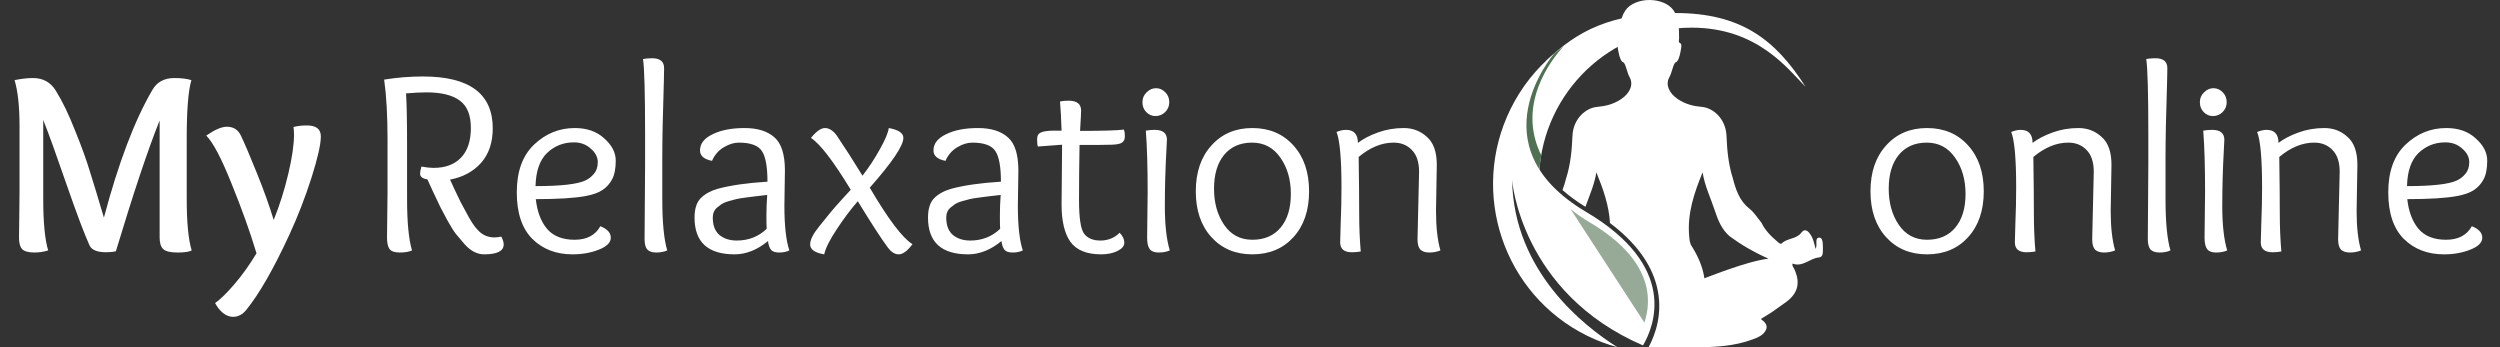
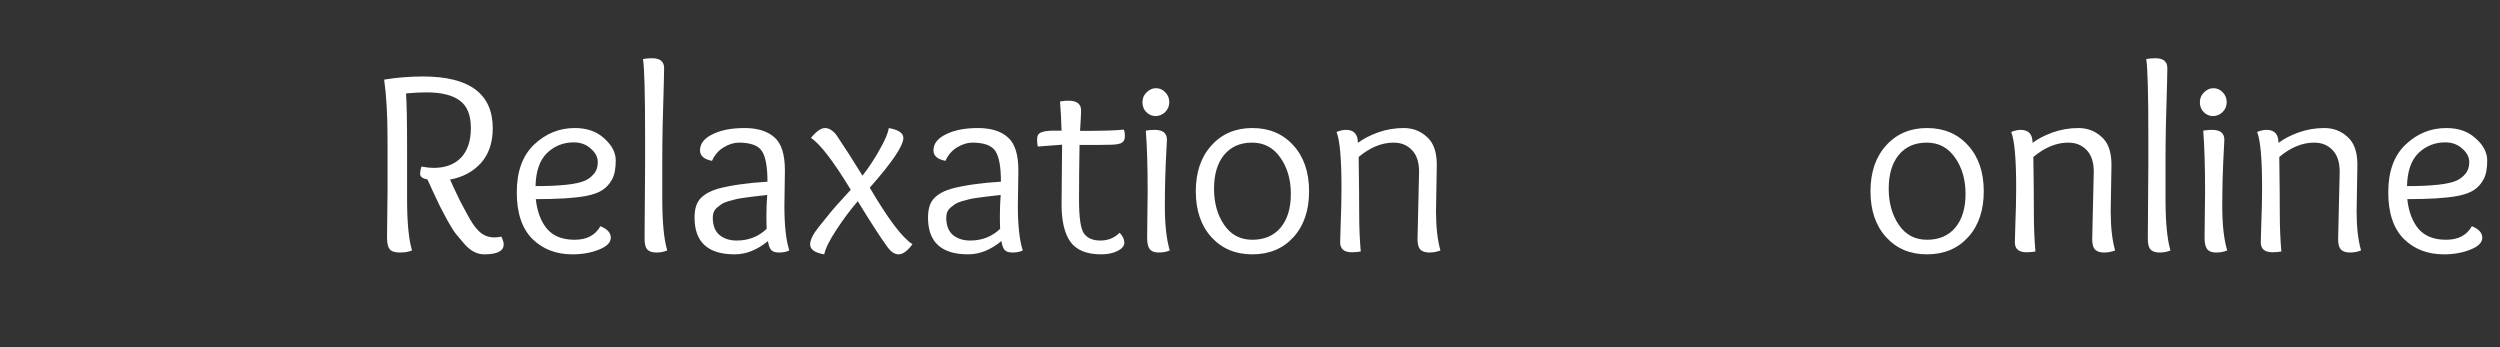
<svg xmlns="http://www.w3.org/2000/svg" width="288" height="40" viewBox="0 0 288 40" fill="none">
  <rect x="0" y="0" width="288" height="40" fill="#333333" stroke="none" />
-   <path d="M21.51 15.92V22.91C21.51 25.61 21.7 27.59 22.08 28.85C21.8 29.01 21.26 29.09 20.46 29.09C19.64 29.09 19.09 28.96 18.81 28.7C18.53 28.44 18.39 28 18.39 27.38V13.88C17.07 17.16 15.39 22.18 13.35 28.94C13.03 29.02 12.66 29.06 12.24 29.06C11.2 29.06 10.56 28.8 10.32 28.28C9.72 26.96 8.83 24.6 7.65 21.2C6.47 17.78 5.58 15.32 4.98 13.82V22.91C4.98 25.61 5.17 27.59 5.55 28.85C5.01 29.01 4.49 29.09 3.99 29.09C3.29 29.09 2.81 28.96 2.55 28.7C2.31 28.44 2.19 28 2.19 27.38C2.19 27.06 2.2 26.27 2.22 25.01C2.24 23.75 2.25 22.77 2.25 22.07V14.51C2.25 12.27 2.06 10.51 1.68 9.23C2.48 9.07 3.19 8.99 3.81 8.99C4.95 8.99 5.82 9.47 6.42 10.43C7.18 11.65 7.92 13.18 8.64 15.02C9.38 16.84 9.94 18.38 10.32 19.64C10.72 20.9 11.27 22.71 11.97 25.07C13.65 18.75 15.51 13.85 17.55 10.37C18.07 9.45 18.92 8.99 20.1 8.99C20.88 8.99 21.53 9.07 22.05 9.23C21.69 10.43 21.51 12.66 21.51 15.92ZM26.85 36.5C26.45 36.5 26.06 36.35 25.68 36.05C25.32 35.75 25.02 35.37 24.78 34.91C25.34 34.53 26.07 33.82 26.97 32.78C27.87 31.74 28.73 30.54 29.55 29.18C28.81 26.72 27.85 24.04 26.67 21.14C25.51 18.24 24.54 16.4 23.76 15.62C24.74 14.94 25.53 14.6 26.13 14.6C26.89 14.6 27.43 14.94 27.75 15.62C28.19 16.54 28.8 17.97 29.58 19.91C30.36 21.83 31.01 23.64 31.53 25.34C32.21 23.66 32.77 21.89 33.21 20.03C33.65 18.17 33.87 16.67 33.87 15.53C33.87 15.17 33.85 14.87 33.81 14.63C34.27 14.51 34.78 14.45 35.34 14.45C36.42 14.45 36.96 14.87 36.96 15.71C36.96 16.63 36.6 18.22 35.88 20.48C35.16 22.74 34.31 24.93 33.33 27.05C31.53 30.95 29.88 33.83 28.38 35.69C27.94 36.23 27.43 36.5 26.85 36.5Z" fill="white" />
  <path d="M44.585 27.38L44.645 22.07V16.07C44.645 13.31 44.515 11.01 44.255 9.17C45.735 8.93 47.225 8.81 48.725 8.81C54.085 8.81 56.765 10.8 56.765 14.78C56.765 16.42 56.315 17.75 55.415 18.77C54.515 19.77 53.325 20.41 51.845 20.69C51.845 20.71 52.015 21.08 52.355 21.8C52.695 22.52 52.925 23 53.045 23.24C53.185 23.48 53.395 23.87 53.675 24.41C54.195 25.41 54.645 26.1 55.025 26.48C55.545 27.06 56.185 27.35 56.945 27.35C57.185 27.35 57.455 27.32 57.755 27.26C57.935 27.62 58.025 27.92 58.025 28.16C58.025 28.92 57.275 29.3 55.775 29.3C54.955 29.3 54.195 28.9 53.495 28.1C53.115 27.66 52.785 27.27 52.505 26.93C52.245 26.59 51.915 26.06 51.515 25.34C51.135 24.62 50.865 24.11 50.705 23.81C50.545 23.49 50.275 22.92 49.895 22.1C49.515 21.26 49.295 20.78 49.235 20.66C48.675 20.58 48.395 20.36 48.395 20C48.395 19.82 48.445 19.55 48.545 19.19C49.105 19.29 49.575 19.34 49.955 19.34C51.295 19.34 52.345 18.95 53.105 18.17C53.865 17.37 54.245 16.23 54.245 14.75C54.245 13.27 53.825 12.22 52.985 11.6C52.145 10.96 50.855 10.64 49.115 10.64C48.475 10.64 47.695 10.68 46.775 10.76C46.855 11.92 46.895 13.96 46.895 16.88V22.91C46.895 25.61 47.085 27.59 47.465 28.85C47.105 29.01 46.635 29.09 46.055 29.09C45.475 29.09 45.085 28.96 44.885 28.7C44.685 28.44 44.585 28 44.585 27.38ZM66.224 14.75C67.624 14.75 68.754 15.15 69.614 15.95C70.494 16.73 70.934 17.58 70.934 18.5C70.934 19.42 70.794 20.14 70.514 20.66C70.234 21.18 69.864 21.59 69.404 21.89C68.964 22.19 68.324 22.42 67.484 22.58C66.204 22.82 64.284 22.94 61.724 22.94C61.884 24.38 62.314 25.52 63.014 26.36C63.734 27.2 64.794 27.62 66.194 27.62C67.594 27.62 68.584 27.1 69.164 26.06C69.964 26.38 70.364 26.82 70.364 27.38C70.364 27.94 69.904 28.4 68.984 28.76C68.084 29.12 67.074 29.3 65.954 29.3C64.074 29.3 62.534 28.71 61.334 27.53C60.134 26.33 59.534 24.54 59.534 22.16C59.534 19.76 60.194 17.93 61.514 16.67C62.854 15.39 64.424 14.75 66.224 14.75ZM66.104 16.4C64.904 16.4 63.874 16.81 63.014 17.63C62.174 18.45 61.734 19.72 61.694 21.44C64.554 21.44 66.454 21.23 67.394 20.81C67.794 20.63 68.134 20.37 68.414 20.03C68.714 19.69 68.864 19.24 68.864 18.68C68.864 18.1 68.594 17.58 68.054 17.12C67.534 16.64 66.884 16.4 66.104 16.4ZM74.255 27.53L74.315 18.95V15.47C74.315 10.75 74.235 7.86 74.075 6.8C74.395 6.74 74.745 6.71 75.125 6.71C76.045 6.71 76.505 7.09 76.505 7.85C76.505 7.93 76.495 8.46 76.475 9.44C76.355 13.08 76.295 16.02 76.295 18.26V22.94C76.295 25.6 76.485 27.57 76.865 28.85C76.505 29.01 76.085 29.09 75.605 29.09C75.125 29.09 74.775 28.97 74.555 28.73C74.355 28.49 74.255 28.09 74.255 27.53ZM90.422 19.64L90.362 23.69C90.362 25.99 90.552 27.71 90.932 28.85C90.612 29.01 90.222 29.09 89.762 29.09C89.322 29.09 89.012 28.99 88.832 28.79C88.652 28.57 88.532 28.23 88.472 27.77C87.232 28.79 85.952 29.3 84.632 29.3C81.552 29.3 80.012 27.89 80.012 25.07C80.012 24.05 80.252 23.3 80.732 22.82C81.212 22.34 81.872 21.98 82.712 21.74C84.212 21.34 86.112 21.07 88.412 20.93C88.412 19.23 88.202 18.06 87.782 17.42C87.362 16.76 86.472 16.43 85.112 16.43C84.552 16.43 83.972 16.61 83.372 16.97C82.772 17.33 82.322 17.85 82.022 18.53C81.102 18.35 80.642 17.95 80.642 17.33C80.642 16.55 81.122 15.93 82.082 15.47C83.042 14.99 84.272 14.75 85.772 14.75C87.272 14.75 88.422 15.11 89.222 15.83C90.022 16.53 90.422 17.8 90.422 19.64ZM88.382 22.46C87.802 22.52 87.362 22.57 87.062 22.61C86.782 22.65 86.392 22.7 85.892 22.76C85.412 22.82 85.052 22.88 84.812 22.94C84.572 23 84.272 23.08 83.912 23.18C83.572 23.28 83.312 23.39 83.132 23.51C82.972 23.63 82.802 23.76 82.622 23.9C82.282 24.18 82.112 24.57 82.112 25.07C82.112 25.97 82.372 26.64 82.892 27.08C83.412 27.5 84.072 27.71 84.872 27.71C86.232 27.71 87.382 27.26 88.322 26.36C88.302 26.08 88.292 25.57 88.292 24.83C88.292 24.09 88.322 23.3 88.382 22.46ZM102.388 14.75C103.508 14.95 104.068 15.33 104.068 15.89C104.068 16.79 102.778 18.7 100.198 21.62C102.318 25.24 103.958 27.41 105.118 28.13C104.538 28.91 104.008 29.3 103.528 29.3C103.068 29.3 102.638 29.02 102.238 28.46C101.458 27.4 100.318 25.64 98.818 23.18C97.998 24.12 97.188 25.2 96.388 26.42C95.588 27.62 95.108 28.58 94.948 29.3C93.868 29.12 93.328 28.74 93.328 28.16C93.328 27.64 93.658 26.97 94.318 26.15C94.978 25.33 95.438 24.76 95.698 24.44C95.978 24.1 96.418 23.6 97.018 22.94C97.638 22.26 97.968 21.9 98.008 21.86C95.988 18.54 94.458 16.55 93.418 15.89C94.038 15.13 94.578 14.75 95.038 14.75C95.498 14.75 95.938 15.02 96.358 15.56C97.318 16.98 98.318 18.54 99.358 20.24C100.118 19.26 100.788 18.24 101.368 17.18C101.968 16.12 102.308 15.31 102.388 14.75ZM117.317 19.64L117.257 23.69C117.257 25.99 117.447 27.71 117.827 28.85C117.507 29.01 117.117 29.09 116.657 29.09C116.217 29.09 115.907 28.99 115.727 28.79C115.547 28.57 115.427 28.23 115.367 27.77C114.127 28.79 112.847 29.3 111.527 29.3C108.447 29.3 106.907 27.89 106.907 25.07C106.907 24.05 107.147 23.3 107.627 22.82C108.107 22.34 108.767 21.98 109.607 21.74C111.107 21.34 113.007 21.07 115.307 20.93C115.307 19.23 115.097 18.06 114.677 17.42C114.257 16.76 113.367 16.43 112.007 16.43C111.447 16.43 110.867 16.61 110.267 16.97C109.667 17.33 109.217 17.85 108.917 18.53C107.997 18.35 107.537 17.95 107.537 17.33C107.537 16.55 108.017 15.93 108.977 15.47C109.937 14.99 111.167 14.75 112.667 14.75C114.167 14.75 115.317 15.11 116.117 15.83C116.917 16.53 117.317 17.8 117.317 19.64ZM115.277 22.46C114.697 22.52 114.257 22.57 113.957 22.61C113.677 22.65 113.287 22.7 112.787 22.76C112.307 22.82 111.947 22.88 111.707 22.94C111.467 23 111.167 23.08 110.807 23.18C110.467 23.28 110.207 23.39 110.027 23.51C109.867 23.63 109.697 23.76 109.517 23.9C109.177 24.18 109.007 24.57 109.007 25.07C109.007 25.97 109.267 26.64 109.787 27.08C110.307 27.5 110.967 27.71 111.767 27.71C113.127 27.71 114.277 27.26 115.217 26.36C115.197 26.08 115.187 25.57 115.187 24.83C115.187 24.09 115.217 23.3 115.277 22.46ZM122.353 16.67C122.293 16.67 121.363 16.74 119.563 16.88C119.503 16.7 119.473 16.42 119.473 16.04C119.473 15.64 119.623 15.38 119.923 15.26C120.223 15.12 120.733 15.05 121.453 15.05H122.293C122.253 13.71 122.193 12.59 122.113 11.69C122.413 11.63 122.743 11.6 123.103 11.6C124.063 11.6 124.543 11.98 124.543 12.74C124.543 13.02 124.503 13.8 124.423 15.08C126.963 15.08 128.643 15.03 129.463 14.93C129.543 15.09 129.583 15.35 129.583 15.71C129.583 16.05 129.473 16.29 129.253 16.43C129.053 16.57 128.663 16.65 128.083 16.67C127.523 16.69 126.283 16.7 124.363 16.7C124.323 18.86 124.303 20.97 124.303 23.03C124.303 25.07 124.493 26.36 124.873 26.9C125.273 27.44 125.903 27.71 126.763 27.71C127.643 27.71 128.383 27.41 128.983 26.81C129.343 27.19 129.523 27.57 129.523 27.95C129.523 28.33 129.263 28.65 128.743 28.91C128.223 29.17 127.593 29.3 126.853 29.3C125.193 29.3 124.013 28.82 123.313 27.86C122.633 26.9 122.293 25.47 122.293 23.57C122.333 19.95 122.353 17.65 122.353 16.67ZM132.15 27.38L132.21 22.07C132.21 19.21 132.14 16.87 132 15.05C132.32 14.99 132.66 14.96 133.02 14.96C133.96 14.96 134.43 15.34 134.43 16.1C134.43 16.2 134.41 16.6 134.37 17.3C134.25 19.44 134.19 21.59 134.19 23.75C134.19 25.89 134.38 27.59 134.76 28.85C134.4 29.01 133.97 29.09 133.47 29.09C132.99 29.09 132.65 28.96 132.45 28.7C132.25 28.44 132.15 28 132.15 27.38ZM134.7 11.78C134.7 12.22 134.54 12.6 134.22 12.92C133.9 13.22 133.53 13.37 133.11 13.37C132.71 13.37 132.36 13.22 132.06 12.92C131.76 12.62 131.61 12.24 131.61 11.78C131.61 11.32 131.77 10.94 132.09 10.64C132.41 10.32 132.77 10.16 133.17 10.16C133.59 10.16 133.95 10.32 134.25 10.64C134.55 10.94 134.7 11.32 134.7 11.78ZM150.806 22.04C150.806 24.24 150.206 26 149.006 27.32C147.806 28.64 146.226 29.3 144.266 29.3C142.326 29.3 140.756 28.64 139.556 27.32C138.356 26 137.756 24.24 137.756 22.04C137.756 19.84 138.356 18.08 139.556 16.76C140.756 15.42 142.326 14.75 144.266 14.75C146.226 14.75 147.806 15.42 149.006 16.76C150.206 18.08 150.806 19.84 150.806 22.04ZM144.266 27.62C145.666 27.62 146.756 27.15 147.536 26.21C148.316 25.27 148.706 23.98 148.706 22.34C148.706 20.7 148.306 19.31 147.506 18.17C146.706 17.01 145.616 16.43 144.236 16.43C142.856 16.43 141.776 16.91 140.996 17.87C140.236 18.81 139.856 20.1 139.856 21.74C139.856 23.38 140.246 24.77 141.026 25.91C141.806 27.05 142.886 27.62 144.266 27.62ZM163.298 27.56L163.478 19.79C163.478 18.67 163.198 17.83 162.638 17.27C162.098 16.71 161.398 16.43 160.538 16.43C159.178 16.43 157.838 16.98 156.518 18.08C156.558 20.8 156.578 22.96 156.578 24.56C156.578 26.14 156.638 27.61 156.758 28.97C156.438 29.03 156.098 29.06 155.738 29.06C154.838 29.06 154.388 28.68 154.388 27.92C154.388 27.84 154.408 27.11 154.448 25.73C154.508 24.33 154.538 22.94 154.538 21.56C154.538 18.28 154.348 16.16 153.968 15.2C154.368 15.04 154.728 14.96 155.048 14.96C155.968 14.96 156.428 15.46 156.428 16.46C157.028 16 157.798 15.6 158.738 15.26C159.678 14.92 160.668 14.75 161.708 14.75C162.748 14.75 163.638 15.09 164.378 15.77C165.138 16.43 165.518 17.5 165.518 18.98L165.428 24.32C165.428 26.16 165.598 27.67 165.938 28.85C165.538 29.01 165.108 29.09 164.648 29.09C164.208 29.09 163.868 28.98 163.628 28.76C163.408 28.52 163.298 28.12 163.298 27.56Z" fill="white" />
  <g clip-path="url(#clip0_1890_3939)">
-     <path d="M177.313 19.926C177.829 10.593 185.494 3.185 194.874 3.185C202.5 3.185 206 8 208 10C204.5 4.5 200.5 1.5 193 1.5C185.5 1.5 181.691 3.605 178.196 6.932C176.803 8.898 173.561 14.508 177.313 19.926Z" fill="white" />
    <g style="mix-blend-mode:multiply">
      <path d="M177.313 19.926C177.351 19.229 177.431 18.543 177.547 17.869C174.704 12.102 178.61 6.99 180.134 5.313C179.454 5.811 178.806 6.352 178.196 6.932C176.803 8.898 173.561 14.507 177.313 19.926V19.926Z" fill="#517154" />
    </g>
-     <path fill-rule="evenodd" clip-rule="evenodd" d="M209.634 27.382C208.966 27.34 209.429 28.184 209.158 28.673C208.983 28.009 208.871 27.406 208.482 26.898C208.151 26.468 207.837 26.376 207.506 26.814C206.937 27.566 205.902 27.414 205.264 28.034C205.109 28.183 204.907 27.964 204.768 27.848C204.026 27.226 203.35 26.546 202.921 25.658C202.466 25.107 202.09 24.477 201.525 24.032C200.404 23.146 199.976 21.893 199.636 20.585C199.121 18.988 198.959 17.331 198.894 15.671C198.814 13.636 197.313 12.43 196.079 12.318C195.086 12.229 194.178 12.015 193.289 11.421C192.295 10.756 191.838 9.778 192.291 8.926C192.486 8.559 192.501 8.465 192.66 7.963C192.769 7.615 192.888 7.217 193.066 7.168C193.297 7.103 193.495 6.503 193.579 6.038C193.658 5.613 193.8 5.063 193.557 4.971C193.305 4.875 193.436 4.598 193.432 4.378C193.413 3.293 193.458 2.215 192.819 1.235C192.286 0.42 191.116 -0.003 190.019 1.95495e-05C188.923 -0.003 187.753 0.42 187.22 1.236C186.582 2.215 186.626 3.293 186.609 4.378C186.604 4.598 186.735 4.875 186.483 4.971C186.241 5.063 186.383 5.613 186.46 6.038C186.545 6.503 186.743 7.103 186.974 7.168C187.152 7.217 187.271 7.615 187.38 7.964C187.539 8.465 187.554 8.559 187.749 8.926C188.203 9.778 187.745 10.756 186.751 11.421C185.863 12.015 184.954 12.229 183.961 12.319C182.727 12.43 181.227 13.636 181.147 15.671C181.081 17.331 180.919 18.988 180.404 20.585C180.287 21.032 180.161 21.471 180 21.893C180.763 22.569 181.643 23.214 182.641 23.825C183.108 22.515 183.686 21.243 183.901 19.853C184.678 21.755 185.356 23.664 185.47 25.692C188.375 27.884 190.183 30.315 190.856 32.944C191.641 36.012 190.685 38.577 189.917 40H195.458C197.628 39.998 199.787 39.878 201.874 39.109C202.505 38.876 203.18 38.617 203.455 37.961C203.667 37.458 203.285 37.06 202.846 36.749C203.272 36.485 203.677 36.234 204.082 35.984C204.631 35.596 205.184 35.214 205.727 34.818C207.138 33.787 207.439 32.57 206.689 30.967C206.61 30.799 206.436 30.667 206.497 30.362C207.655 30.813 208.47 29.765 209.533 29.659C209.993 29.613 209.997 29.178 209.999 28.804C210.001 28.275 210.033 27.407 209.634 27.382ZM196.343 32.051C196.158 30.732 195.621 29.554 194.932 28.433C194.654 28.068 194.635 27.639 194.595 27.201C194.356 24.599 195.172 22.219 196.139 19.853C196.381 21.415 197.081 22.828 197.567 24.314C197.926 25.414 198.358 26.431 199.241 27.208C200.582 28.197 202.015 29.036 203.73 29.797C201.051 30.119 196.236 32.144 196.344 32.051H196.343Z" fill="white" />
-     <path d="M174.194 20.752C174.379 31.284 182.522 37.611 186.333 40C185.138 39.675 183.956 39.231 182.804 38.66C173.216 33.909 169.273 22.238 173.997 12.594C175.249 10.039 176.984 7.882 179.036 6.181C179.001 6.22 169.839 16.8 182.709 24.405C193.381 30.711 190.562 37.603 189.273 39.792C175.178 33.71 174.194 20.752 174.194 20.752Z" fill="white" />
    <g opacity="0.6">
      <path d="M180.925 24.083C181.557 24.605 182.288 25.117 183.129 25.614C190.405 29.913 190.318 34.532 189.431 37.161L180.925 24.083Z" fill="#517154" />
    </g>
  </g>
-   <path d="M228.53 22.04C228.53 24.24 227.93 26 226.73 27.32C225.53 28.64 223.95 29.3 221.99 29.3C220.05 29.3 218.48 28.64 217.28 27.32C216.08 26 215.48 24.24 215.48 22.04C215.48 19.84 216.08 18.08 217.28 16.76C218.48 15.42 220.05 14.75 221.99 14.75C223.95 14.75 225.53 15.42 226.73 16.76C227.93 18.08 228.53 19.84 228.53 22.04ZM221.99 27.62C223.39 27.62 224.48 27.15 225.26 26.21C226.04 25.27 226.43 23.98 226.43 22.34C226.43 20.7 226.03 19.31 225.23 18.17C224.43 17.01 223.34 16.43 221.96 16.43C220.58 16.43 219.5 16.91 218.72 17.87C217.96 18.81 217.58 20.1 217.58 21.74C217.58 23.38 217.97 24.77 218.75 25.91C219.53 27.05 220.61 27.62 221.99 27.62ZM241.022 27.56L241.202 19.79C241.202 18.67 240.922 17.83 240.362 17.27C239.822 16.71 239.122 16.43 238.262 16.43C236.902 16.43 235.562 16.98 234.242 18.08C234.282 20.8 234.302 22.96 234.302 24.56C234.302 26.14 234.362 27.61 234.482 28.97C234.162 29.03 233.822 29.06 233.462 29.06C232.562 29.06 232.112 28.68 232.112 27.92C232.112 27.84 232.132 27.11 232.172 25.73C232.232 24.33 232.262 22.94 232.262 21.56C232.262 18.28 232.072 16.16 231.692 15.2C232.092 15.04 232.452 14.96 232.772 14.96C233.692 14.96 234.152 15.46 234.152 16.46C234.752 16 235.522 15.6 236.462 15.26C237.402 14.92 238.392 14.75 239.432 14.75C240.472 14.75 241.362 15.09 242.102 15.77C242.862 16.43 243.242 17.5 243.242 18.98L243.152 24.32C243.152 26.16 243.322 27.67 243.662 28.85C243.262 29.01 242.832 29.09 242.372 29.09C241.932 29.09 241.592 28.98 241.352 28.76C241.132 28.52 241.022 28.12 241.022 27.56ZM247.428 27.53L247.488 18.95V15.47C247.488 10.75 247.408 7.86 247.248 6.8C247.568 6.74 247.918 6.71 248.298 6.71C249.218 6.71 249.678 7.09 249.678 7.85C249.678 7.93 249.668 8.46 249.648 9.44C249.528 13.08 249.468 16.02 249.468 18.26V22.94C249.468 25.6 249.658 27.57 250.038 28.85C249.678 29.01 249.258 29.09 248.778 29.09C248.298 29.09 247.948 28.97 247.728 28.73C247.528 28.49 247.428 28.09 247.428 27.53ZM253.965 27.38L254.025 22.07C254.025 19.21 253.955 16.87 253.815 15.05C254.135 14.99 254.475 14.96 254.835 14.96C255.775 14.96 256.245 15.34 256.245 16.1C256.245 16.2 256.225 16.6 256.185 17.3C256.065 19.44 256.005 21.59 256.005 23.75C256.005 25.89 256.195 27.59 256.575 28.85C256.215 29.01 255.785 29.09 255.285 29.09C254.805 29.09 254.465 28.96 254.265 28.7C254.065 28.44 253.965 28 253.965 27.38ZM256.515 11.78C256.515 12.22 256.355 12.6 256.035 12.92C255.715 13.22 255.345 13.37 254.925 13.37C254.525 13.37 254.175 13.22 253.875 12.92C253.575 12.62 253.425 12.24 253.425 11.78C253.425 11.32 253.585 10.94 253.905 10.64C254.225 10.32 254.585 10.16 254.985 10.16C255.405 10.16 255.765 10.32 256.065 10.64C256.365 10.94 256.515 11.32 256.515 11.78ZM269.352 27.56L269.532 19.79C269.532 18.67 269.252 17.83 268.692 17.27C268.152 16.71 267.452 16.43 266.592 16.43C265.232 16.43 263.892 16.98 262.572 18.08C262.612 20.8 262.632 22.96 262.632 24.56C262.632 26.14 262.692 27.61 262.812 28.97C262.492 29.03 262.152 29.06 261.792 29.06C260.892 29.06 260.442 28.68 260.442 27.92C260.442 27.84 260.462 27.11 260.502 25.73C260.562 24.33 260.592 22.94 260.592 21.56C260.592 18.28 260.402 16.16 260.022 15.2C260.422 15.04 260.782 14.96 261.102 14.96C262.022 14.96 262.482 15.46 262.482 16.46C263.082 16 263.852 15.6 264.792 15.26C265.732 14.92 266.722 14.75 267.762 14.75C268.802 14.75 269.692 15.09 270.432 15.77C271.192 16.43 271.572 17.5 271.572 18.98L271.482 24.32C271.482 26.16 271.652 27.67 271.992 28.85C271.592 29.01 271.162 29.09 270.702 29.09C270.262 29.09 269.922 28.98 269.682 28.76C269.462 28.52 269.352 28.12 269.352 27.56ZM281.818 14.75C283.218 14.75 284.348 15.15 285.208 15.95C286.088 16.73 286.528 17.58 286.528 18.5C286.528 19.42 286.388 20.14 286.108 20.66C285.828 21.18 285.458 21.59 284.998 21.89C284.558 22.19 283.918 22.42 283.078 22.58C281.798 22.82 279.878 22.94 277.318 22.94C277.478 24.38 277.908 25.52 278.608 26.36C279.328 27.2 280.388 27.62 281.788 27.62C283.188 27.62 284.178 27.1 284.758 26.06C285.558 26.38 285.958 26.82 285.958 27.38C285.958 27.94 285.498 28.4 284.578 28.76C283.678 29.12 282.668 29.3 281.548 29.3C279.668 29.3 278.128 28.71 276.928 27.53C275.728 26.33 275.128 24.54 275.128 22.16C275.128 19.76 275.788 17.93 277.108 16.67C278.448 15.39 280.018 14.75 281.818 14.75ZM281.698 16.4C280.498 16.4 279.468 16.81 278.608 17.63C277.768 18.45 277.328 19.72 277.288 21.44C280.148 21.44 282.048 21.23 282.988 20.81C283.388 20.63 283.728 20.37 284.008 20.03C284.308 19.69 284.458 19.24 284.458 18.68C284.458 18.1 284.188 17.58 283.648 17.12C283.128 16.64 282.478 16.4 281.698 16.4Z" fill="white" />
+   <path d="M228.53 22.04C228.53 24.24 227.93 26 226.73 27.32C225.53 28.64 223.95 29.3 221.99 29.3C220.05 29.3 218.48 28.64 217.28 27.32C216.08 26 215.48 24.24 215.48 22.04C215.48 19.84 216.08 18.08 217.28 16.76C218.48 15.42 220.05 14.75 221.99 14.75C223.95 14.75 225.53 15.42 226.73 16.76C227.93 18.08 228.53 19.84 228.53 22.04M221.99 27.62C223.39 27.62 224.48 27.15 225.26 26.21C226.04 25.27 226.43 23.98 226.43 22.34C226.43 20.7 226.03 19.31 225.23 18.17C224.43 17.01 223.34 16.43 221.96 16.43C220.58 16.43 219.5 16.91 218.72 17.87C217.96 18.81 217.58 20.1 217.58 21.74C217.58 23.38 217.97 24.77 218.75 25.91C219.53 27.05 220.61 27.62 221.99 27.62ZM241.022 27.56L241.202 19.79C241.202 18.67 240.922 17.83 240.362 17.27C239.822 16.71 239.122 16.43 238.262 16.43C236.902 16.43 235.562 16.98 234.242 18.08C234.282 20.8 234.302 22.96 234.302 24.56C234.302 26.14 234.362 27.61 234.482 28.97C234.162 29.03 233.822 29.06 233.462 29.06C232.562 29.06 232.112 28.68 232.112 27.92C232.112 27.84 232.132 27.11 232.172 25.73C232.232 24.33 232.262 22.94 232.262 21.56C232.262 18.28 232.072 16.16 231.692 15.2C232.092 15.04 232.452 14.96 232.772 14.96C233.692 14.96 234.152 15.46 234.152 16.46C234.752 16 235.522 15.6 236.462 15.26C237.402 14.92 238.392 14.75 239.432 14.75C240.472 14.75 241.362 15.09 242.102 15.77C242.862 16.43 243.242 17.5 243.242 18.98L243.152 24.32C243.152 26.16 243.322 27.67 243.662 28.85C243.262 29.01 242.832 29.09 242.372 29.09C241.932 29.09 241.592 28.98 241.352 28.76C241.132 28.52 241.022 28.12 241.022 27.56ZM247.428 27.53L247.488 18.95V15.47C247.488 10.75 247.408 7.86 247.248 6.8C247.568 6.74 247.918 6.71 248.298 6.71C249.218 6.71 249.678 7.09 249.678 7.85C249.678 7.93 249.668 8.46 249.648 9.44C249.528 13.08 249.468 16.02 249.468 18.26V22.94C249.468 25.6 249.658 27.57 250.038 28.85C249.678 29.01 249.258 29.09 248.778 29.09C248.298 29.09 247.948 28.97 247.728 28.73C247.528 28.49 247.428 28.09 247.428 27.53ZM253.965 27.38L254.025 22.07C254.025 19.21 253.955 16.87 253.815 15.05C254.135 14.99 254.475 14.96 254.835 14.96C255.775 14.96 256.245 15.34 256.245 16.1C256.245 16.2 256.225 16.6 256.185 17.3C256.065 19.44 256.005 21.59 256.005 23.75C256.005 25.89 256.195 27.59 256.575 28.85C256.215 29.01 255.785 29.09 255.285 29.09C254.805 29.09 254.465 28.96 254.265 28.7C254.065 28.44 253.965 28 253.965 27.38ZM256.515 11.78C256.515 12.22 256.355 12.6 256.035 12.92C255.715 13.22 255.345 13.37 254.925 13.37C254.525 13.37 254.175 13.22 253.875 12.92C253.575 12.62 253.425 12.24 253.425 11.78C253.425 11.32 253.585 10.94 253.905 10.64C254.225 10.32 254.585 10.16 254.985 10.16C255.405 10.16 255.765 10.32 256.065 10.64C256.365 10.94 256.515 11.32 256.515 11.78ZM269.352 27.56L269.532 19.79C269.532 18.67 269.252 17.83 268.692 17.27C268.152 16.71 267.452 16.43 266.592 16.43C265.232 16.43 263.892 16.98 262.572 18.08C262.612 20.8 262.632 22.96 262.632 24.56C262.632 26.14 262.692 27.61 262.812 28.97C262.492 29.03 262.152 29.06 261.792 29.06C260.892 29.06 260.442 28.68 260.442 27.92C260.442 27.84 260.462 27.11 260.502 25.73C260.562 24.33 260.592 22.94 260.592 21.56C260.592 18.28 260.402 16.16 260.022 15.2C260.422 15.04 260.782 14.96 261.102 14.96C262.022 14.96 262.482 15.46 262.482 16.46C263.082 16 263.852 15.6 264.792 15.26C265.732 14.92 266.722 14.75 267.762 14.75C268.802 14.75 269.692 15.09 270.432 15.77C271.192 16.43 271.572 17.5 271.572 18.98L271.482 24.32C271.482 26.16 271.652 27.67 271.992 28.85C271.592 29.01 271.162 29.09 270.702 29.09C270.262 29.09 269.922 28.98 269.682 28.76C269.462 28.52 269.352 28.12 269.352 27.56ZM281.818 14.75C283.218 14.75 284.348 15.15 285.208 15.95C286.088 16.73 286.528 17.58 286.528 18.5C286.528 19.42 286.388 20.14 286.108 20.66C285.828 21.18 285.458 21.59 284.998 21.89C284.558 22.19 283.918 22.42 283.078 22.58C281.798 22.82 279.878 22.94 277.318 22.94C277.478 24.38 277.908 25.52 278.608 26.36C279.328 27.2 280.388 27.62 281.788 27.62C283.188 27.62 284.178 27.1 284.758 26.06C285.558 26.38 285.958 26.82 285.958 27.38C285.958 27.94 285.498 28.4 284.578 28.76C283.678 29.12 282.668 29.3 281.548 29.3C279.668 29.3 278.128 28.71 276.928 27.53C275.728 26.33 275.128 24.54 275.128 22.16C275.128 19.76 275.788 17.93 277.108 16.67C278.448 15.39 280.018 14.75 281.818 14.75ZM281.698 16.4C280.498 16.4 279.468 16.81 278.608 17.63C277.768 18.45 277.328 19.72 277.288 21.44C280.148 21.44 282.048 21.23 282.988 20.81C283.388 20.63 283.728 20.37 284.008 20.03C284.308 19.69 284.458 19.24 284.458 18.68C284.458 18.1 284.188 17.58 283.648 17.12C283.128 16.64 282.478 16.4 281.698 16.4Z" fill="white" />
  <defs>
    <clipPath id="clip0_1890_3939">
-       <rect width="38" height="40" fill="white" transform="translate(172)" />
-     </clipPath>
+       </clipPath>
  </defs>
</svg>